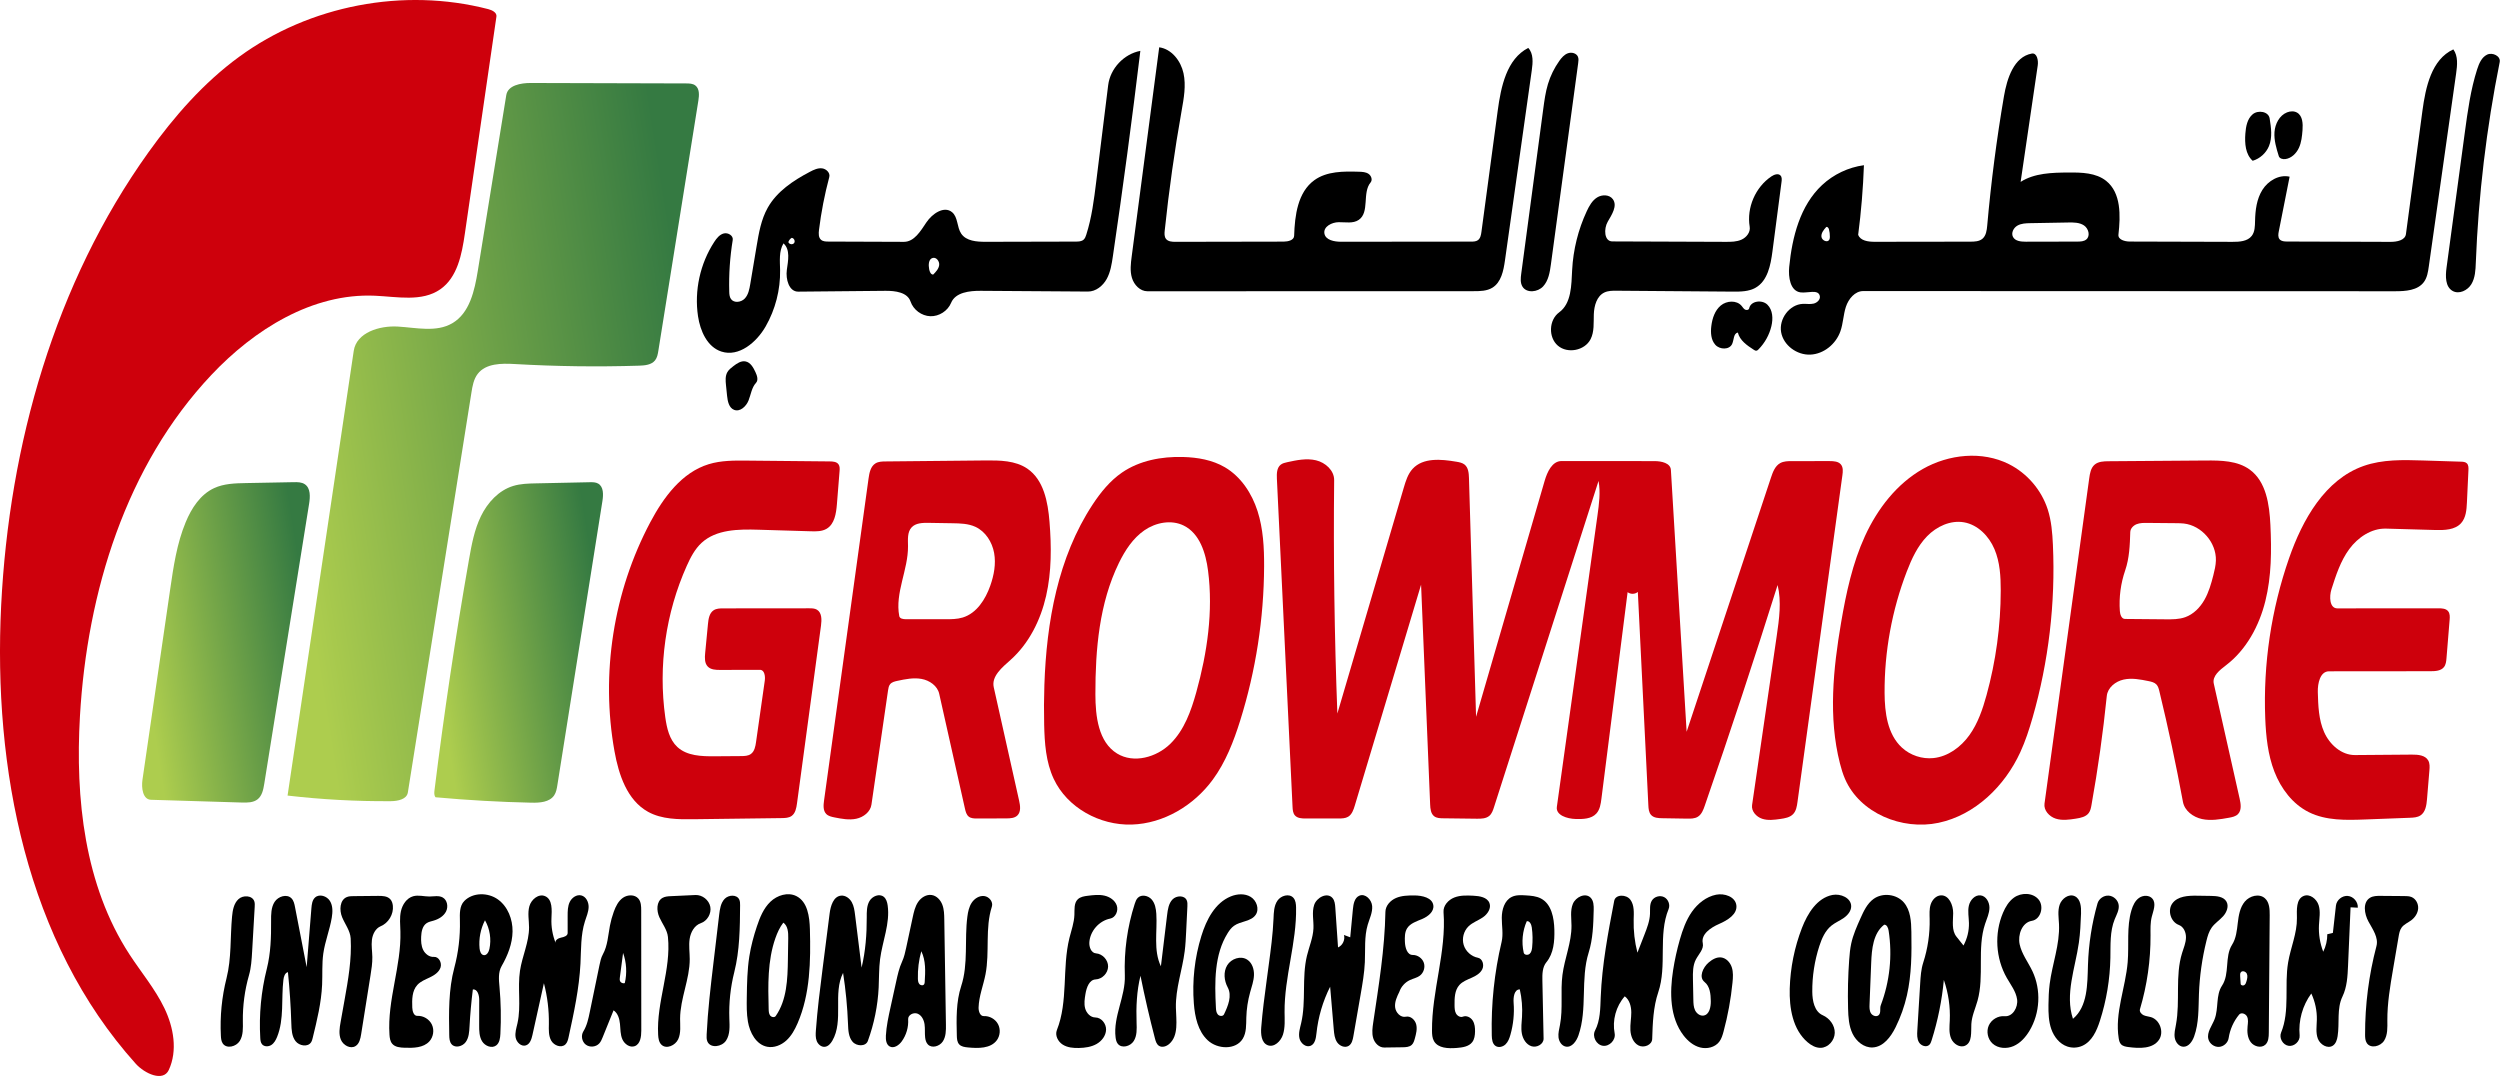
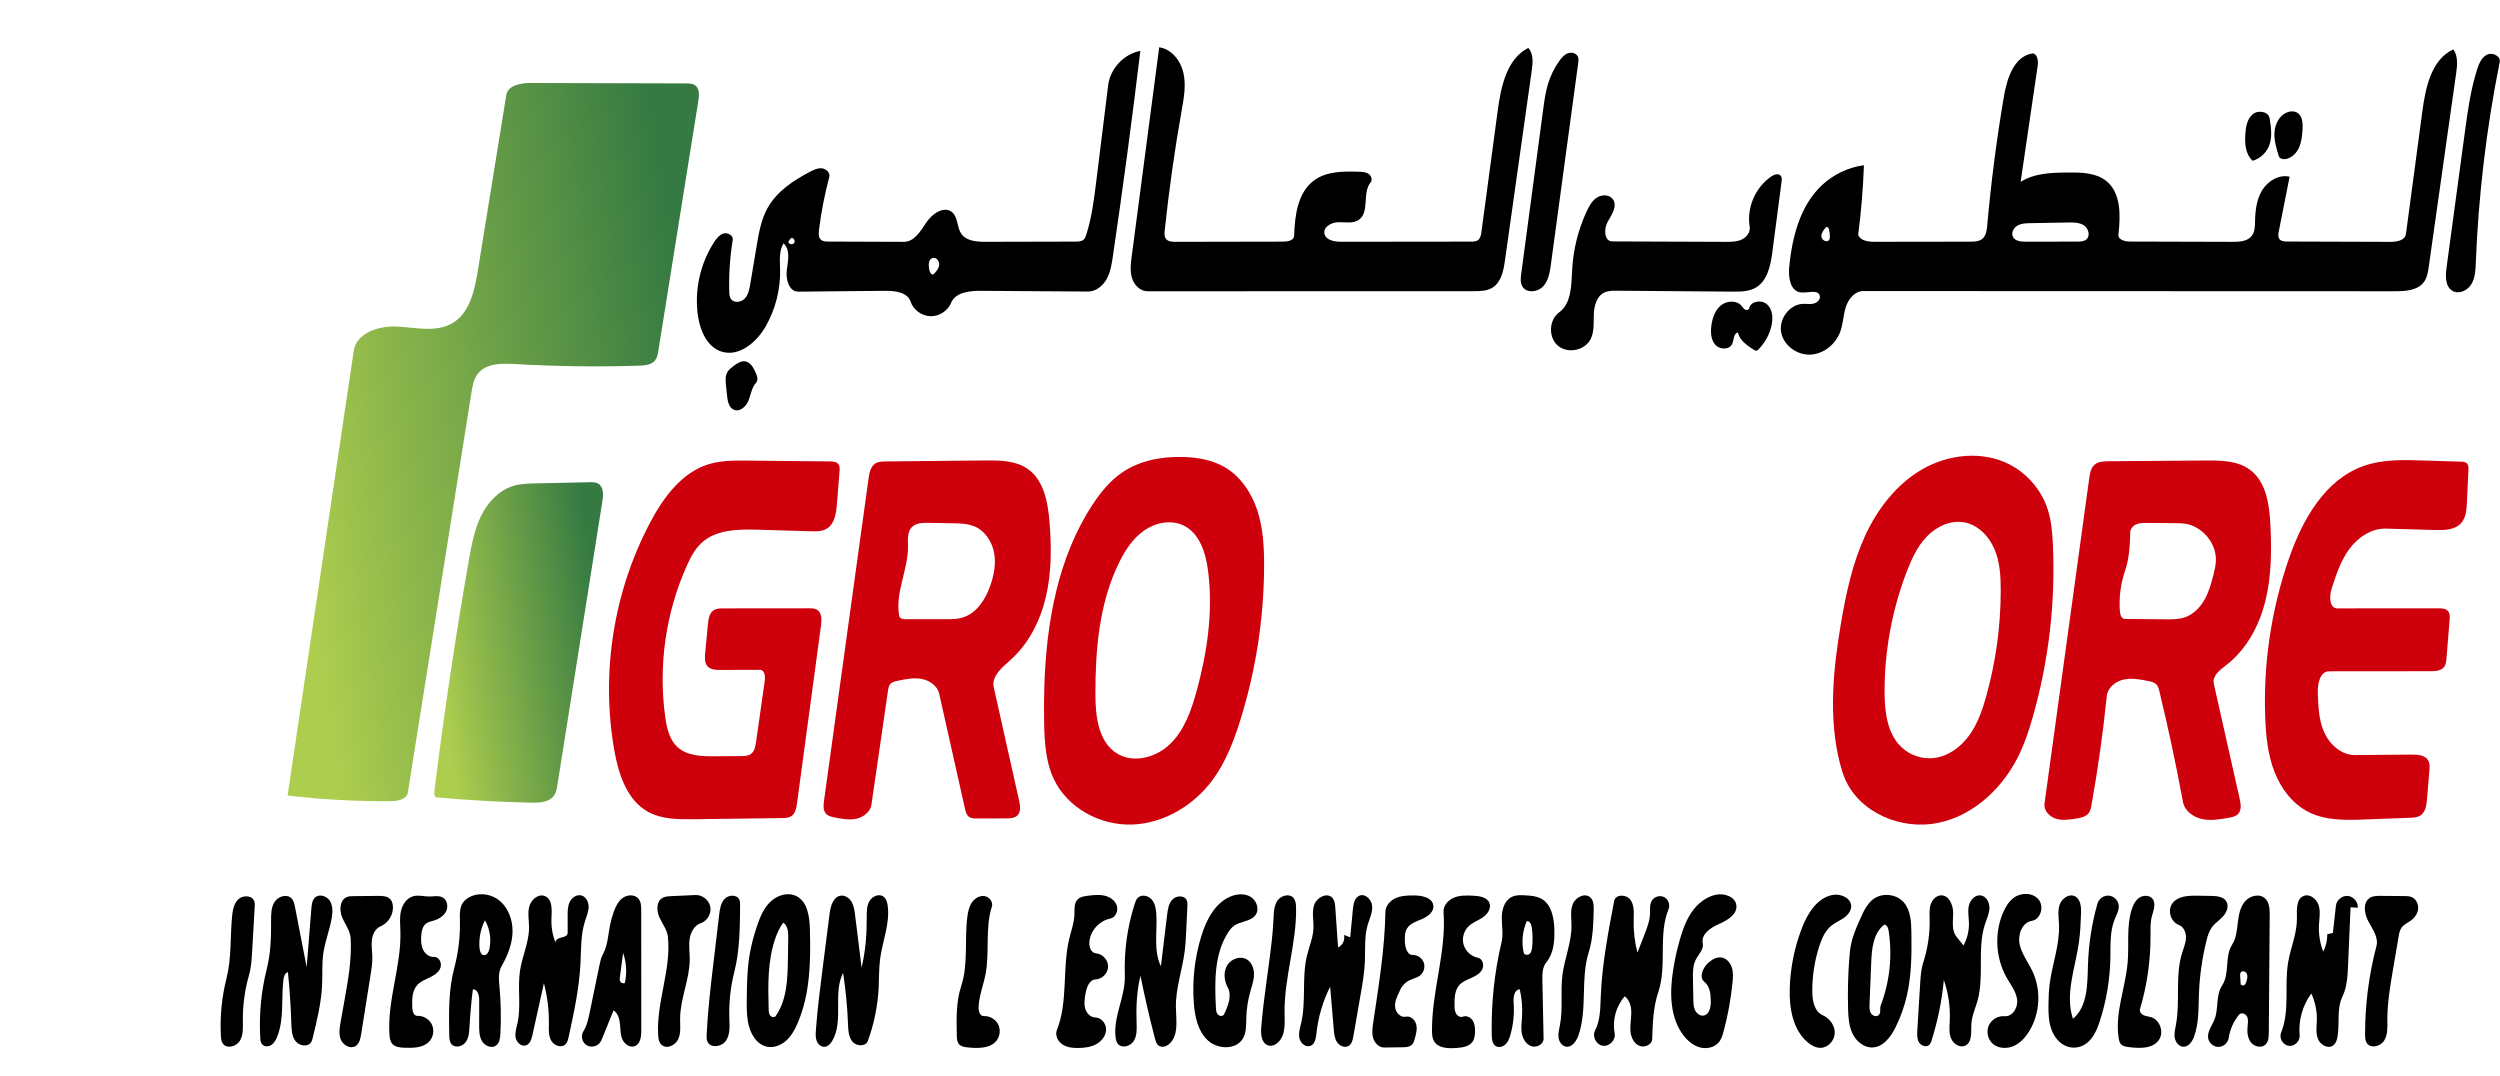
<svg xmlns="http://www.w3.org/2000/svg" version="1.2" baseProfile="tiny-ps" viewBox="0 0 1868 804" width="1868" height="804">
  <title>Grow more-svg</title>
  <defs>
    <linearGradient id="grd1" gradientUnits="userSpaceOnUse" x1="450.556" y1="470.062" x2="324.498" y2="490.028">
      <stop offset="0" stop-color="#357a42" />
      <stop offset="1" stop-color="#adcd4e" />
    </linearGradient>
    <linearGradient id="grd2" gradientUnits="userSpaceOnUse" x1="231.479" y1="470.053" x2="106.178" y2="489.899">
      <stop offset="0" stop-color="#357a42" />
      <stop offset="1" stop-color="#adcd4e" />
    </linearGradient>
    <linearGradient id="grd3" gradientUnits="userSpaceOnUse" x1="522.236" y1="305.994" x2="214.874" y2="354.675">
      <stop offset="0" stop-color="#357a42" />
      <stop offset="1" stop-color="#adcd4e" />
    </linearGradient>
  </defs>
  <style>tspan { white-space:pre }.shp0 { fill: #ce000c } .shp1 { fill: url(#grd1) } .shp2 { fill: url(#grd2) } .shp3 { fill: url(#grd3) } .shp4 { fill: #000000 } </style>
  <g>
-     <path class="shp0" d="M96.75 713.14C105.47 726.53 115.89 738.89 122.82 753.28C129.75 767.66 132.83 785.02 126.11 799.51C121.91 808.57 108.12 802.25 101.43 794.82C19.78 704.03 -5.22 574.29 0.87 452.33C6.87 332.19 40.92 211.62 110.93 113.81C130.12 87.01 152.1 61.85 178.72 42.41C231.42 3.92 301.63 -9.51 364.82 6.82C367.75 7.58 371.36 9.38 370.93 12.38C363.07 66.43 355.21 120.49 347.35 174.54C345.1 190 341.81 207.23 328.99 216.16C315.26 225.73 296.79 221.69 280.07 220.96C233.43 218.91 189.96 246.19 157.93 280.15C94.15 347.78 65.1 442.29 59.74 535.09C56.18 596.65 63.1 661.47 96.75 713.14L96.75 713.14Z" />
    <path class="shp1" d="M414.11 594.23C410.64 599.44 403.29 599.9 397.03 599.77C373.13 599.25 349.25 597.9 325.44 595.72C324.27 594.3 324.43 592.24 324.66 590.41C331.79 532.81 340.38 475.38 350.41 418.21C352.37 407.08 354.43 395.8 359.38 385.64C364.33 375.48 372.63 366.42 383.43 363.11C388.91 361.43 394.72 361.29 400.45 361.17C413.85 360.89 427.26 360.6 440.66 360.32C442.81 360.28 445.08 360.26 446.94 361.33C451.08 363.71 450.88 369.65 450.13 374.37C438.91 445.1 427.7 515.82 416.48 586.55C416.06 589.22 415.6 591.98 414.11 594.23Z" />
-     <path class="shp2" d="M192.55 597.18C189.34 599.77 184.81 599.77 180.68 599.65C158.06 598.96 135.44 598.28 112.82 597.6C106.66 597.41 105.56 588.74 106.45 582.64C113.35 535.19 120.25 487.74 127.16 440.29C129.63 423.29 132.15 406.1 138.73 390.23C143.05 379.79 149.65 369.55 159.89 364.77C167.29 361.31 175.74 361.1 183.91 360.95C195.78 360.72 207.66 360.5 219.53 360.28C222.36 360.23 225.39 360.23 227.75 361.81C232.14 364.75 231.8 371.21 230.96 376.44C219.79 446.18 208.62 515.92 197.45 585.66C196.77 589.88 195.88 594.49 192.55 597.18L192.55 597.18Z" />
    <path class="shp3" d="M521.82 75.19C511.86 137.47 501.89 199.76 491.93 262.04C491.52 264.57 491.07 267.22 489.48 269.23C486.79 272.65 481.85 273.1 477.49 273.23C446.54 274.2 415.56 273.79 384.65 272.01C374.68 271.43 362.96 271.46 356.91 279.41C353.89 283.36 353.02 288.5 352.24 293.41C336.41 392.99 320.58 492.56 304.75 592.13C303.93 597.29 297.21 598.6 291.99 598.64C266.23 598.82 240.46 597.41 214.87 594.45C231.36 483.68 247.84 372.9 264.32 262.13C266.35 248.49 283.49 243.19 297.26 244.01C311.03 244.82 325.94 248.49 337.87 241.57C350.93 234 354.61 217.17 357.03 202.27C364.11 158.54 371.2 114.8 378.29 71.06C379.48 63.72 389.12 61.99 396.56 62.01C435.27 62.12 473.98 62.23 512.69 62.34C515.05 62.34 517.59 62.41 519.49 63.81C522.78 66.23 522.47 71.15 521.82 75.19Z" />
  </g>
  <g>
    <path fill-rule="evenodd" class="shp4" d="M1509.81 135.91C1520.24 129.26 1533.35 128.98 1545.71 128.9C1555.47 128.84 1566.08 129.06 1573.71 135.15C1584.95 144.11 1584.5 161.03 1582.9 175.31C1582.48 179.05 1587.61 180.48 1591.37 180.49C1616.95 180.56 1642.54 180.63 1668.13 180.71C1673.33 180.72 1679.3 180.38 1682.49 176.27C1684.88 173.2 1684.89 168.98 1684.98 165.1C1685.15 157.05 1686.18 148.71 1690.45 141.89C1694.72 135.07 1702.97 130.2 1710.8 132.02C1708.11 145.63 1705.41 159.24 1702.71 172.85C1702.31 174.86 1701.99 177.19 1703.3 178.77C1704.59 180.33 1706.89 180.46 1708.92 180.47C1734.69 180.55 1760.46 180.64 1786.22 180.72C1790.94 180.74 1797.09 179.58 1797.72 174.91C1801.82 144.25 1805.92 113.59 1810.02 82.93C1812.4 65.13 1816.81 44.43 1833.12 36.9C1836.79 41.89 1836.09 48.74 1835.22 54.88C1828.41 102.95 1821.61 151.02 1814.8 199.09C1814.23 203.14 1813.59 207.36 1811.19 210.66C1806.55 217.04 1797.43 217.63 1789.55 217.62C1657.11 217.58 1524.68 217.53 1392.24 217.48C1385.99 217.48 1381.2 223.31 1379.25 229.26C1377.31 235.2 1377.23 241.64 1375.15 247.54C1371.83 257.02 1362.77 264.52 1352.74 264.97C1342.7 265.43 1332.58 258.07 1330.85 248.18C1329.13 238.28 1337.04 227.49 1347.08 227.05C1349.8 226.93 1352.57 227.48 1355.21 226.83C1357.85 226.19 1360.39 223.71 1359.75 221.07C1358.48 215.87 1350.58 219.21 1345.28 218.46C1337.67 217.39 1336.13 207.12 1336.89 199.47C1339.09 177.11 1345.02 153.62 1361.45 138.28C1370.02 130.28 1381.11 125.02 1392.73 123.44C1392.1 140.82 1390.67 158.17 1388.43 175.42C1390.01 179.91 1395.93 180.67 1400.69 180.67C1424.52 180.63 1448.35 180.6 1472.19 180.57C1475.34 180.56 1478.77 180.46 1481.2 178.46C1484.03 176.13 1484.54 172.08 1484.86 168.43C1487.72 136.13 1491.89 103.93 1497.35 71.96C1499.64 58.57 1504.8 42.42 1518.17 40.02C1521.99 39.34 1523.17 45.03 1522.6 48.87C1518.34 77.88 1514.07 106.89 1509.81 135.91ZM1504.1 177.01C1505.75 180.2 1510.06 180.6 1513.65 180.6C1526.49 180.57 1539.34 180.54 1552.18 180.52C1554.56 180.51 1557.16 180.43 1558.96 178.87C1562.03 176.19 1560.55 170.73 1557.18 168.46C1553.8 166.18 1549.44 166.17 1545.37 166.25C1535.94 166.42 1526.51 166.58 1517.08 166.75C1513.75 166.81 1510.26 166.92 1507.38 168.59C1504.5 170.25 1502.57 174.05 1504.1 177.01ZM1367.28 176.98C1367.31 175.07 1367.07 173.15 1366.59 171.31C1366.32 170.3 1365.33 169.07 1364.49 169.7C1362.65 171.76 1360.68 174.17 1360.98 176.92C1361.27 179.67 1365.44 181.56 1366.82 179.17C1367.2 178.52 1367.27 177.73 1367.28 176.98Z" />
    <g>
      <path fill-rule="evenodd" class="shp0" d="M1673.47 596.81C1674.36 600.75 1675.04 605.45 1672.2 608.32C1670.46 610.06 1667.88 610.58 1665.47 611.02C1658.81 612.22 1651.94 613.42 1645.32 611.99C1638.71 610.56 1632.33 605.82 1631.1 599.16C1625.99 571.45 1620.12 543.88 1613.48 516.49C1613.04 514.67 1612.55 512.77 1611.26 511.42C1609.76 509.86 1607.51 509.35 1605.39 508.92C1599.26 507.67 1592.91 506.42 1586.79 507.77C1580.68 509.11 1574.83 513.79 1574.2 520.02C1571.41 547.32 1567.6 574.52 1562.75 601.54C1562.38 603.62 1561.97 605.78 1560.71 607.48C1558.57 610.36 1554.66 611.13 1551.11 611.69C1546.1 612.47 1540.87 613.24 1536.04 611.69C1531.21 610.14 1526.96 605.51 1527.65 600.48C1538.79 519.45 1549.93 438.41 1561.07 357.37C1561.58 353.68 1562.26 349.65 1565.08 347.21C1567.84 344.82 1571.84 344.67 1575.49 344.64C1599.73 344.46 1623.96 344.28 1648.2 344.09C1659.57 344.01 1671.82 344.19 1681.01 350.89C1693.3 359.84 1695.7 376.95 1696.44 392.14C1697.36 411.22 1697.29 430.58 1692.67 449.11C1688.06 467.65 1678.5 485.46 1663.31 497.05C1658.66 500.6 1652.85 505.09 1654.14 510.8C1660.58 539.47 1667.03 568.14 1673.47 596.81ZM1583.95 456.57C1584.13 459.16 1585.18 462.45 1587.77 462.48C1597.89 462.57 1608.01 462.66 1618.13 462.75C1623.07 462.79 1628.13 462.82 1632.78 461.17C1638.97 458.97 1643.86 453.96 1647.12 448.26C1650.38 442.56 1652.2 436.16 1653.82 429.79C1654.74 426.17 1655.61 422.51 1655.72 418.78C1656.09 405.41 1645.06 392.69 1631.77 391.17C1629.9 390.96 1628 390.94 1626.11 390.92C1618.87 390.86 1611.63 390.79 1604.39 390.72C1601.72 390.7 1598.97 390.69 1596.49 391.67C1594.01 392.66 1591.83 394.89 1591.74 397.56C1591.43 407.22 1591.09 417.05 1587.94 426.19C1584.6 435.91 1583.23 446.31 1583.95 456.57Z" />
      <path fill-rule="evenodd" class="shp0" d="M761.48 598.23C762.33 602.04 762.98 606.6 760.18 609.32C758.08 611.36 754.83 611.5 751.89 611.51C744.63 611.53 737.37 611.56 730.1 611.58C727.96 611.59 725.64 611.54 723.93 610.24C722.12 608.85 721.51 606.44 721.01 604.21C714.6 575.6 708.19 546.99 701.77 518.37C700.44 512.43 694.56 508.38 688.57 507.29C682.58 506.2 676.44 507.47 670.48 508.74C668.52 509.16 666.41 509.66 665.13 511.2C664.07 512.47 663.79 514.2 663.55 515.84C659.41 544.31 655.27 572.78 651.14 601.25C650.35 606.67 645.19 610.61 639.83 611.76C634.47 612.9 628.91 611.83 623.54 610.77C621.34 610.33 619.01 609.83 617.42 608.25C614.93 605.76 615.23 601.71 615.72 598.22C626.8 518 637.89 437.77 648.98 357.54C649.57 353.27 650.52 348.42 654.22 346.2C656.42 344.87 659.13 344.81 661.7 344.79C686.53 344.54 711.37 344.3 736.21 344.05C747.05 343.95 758.65 344.06 767.61 350.16C779.88 358.53 783 375.06 784.19 389.86C785.68 408.34 785.78 427.13 781.67 445.21C777.55 463.29 768.93 480.73 755.09 493.08C748.81 498.69 740.69 505.28 742.53 513.51C748.85 541.75 755.16 569.99 761.48 598.23ZM678.47 408.16C678.61 425.81 668.62 443.02 671.93 460.35C672.29 462.24 674.76 462.66 676.68 462.67C686.57 462.67 696.46 462.68 706.35 462.69C710.73 462.69 715.18 462.68 719.37 461.4C729.74 458.22 736.29 447.93 739.91 437.7C742.69 429.85 744.29 421.36 742.81 413.16C741.32 404.96 736.36 397.11 728.79 393.63C723.49 391.2 717.46 391.06 711.63 390.97C705.67 390.87 699.71 390.78 693.75 390.68C689.28 390.61 684.22 390.77 681.17 394.04C677.81 397.65 678.43 403.24 678.47 408.16Z" />
-       <path class="shp0" d="M1248.49 351.1C1252.41 416.33 1256.33 481.55 1260.25 546.78C1281.26 483.48 1302.27 420.17 1323.27 356.87C1324.65 352.72 1326.32 348.2 1330.13 346.06C1332.77 344.58 1335.94 344.54 1338.97 344.54C1348.36 344.54 1357.75 344.54 1367.14 344.53C1370.18 344.53 1373.66 344.73 1375.57 347.1C1377.31 349.26 1377.02 352.36 1376.64 355.11C1365.46 436.47 1354.28 517.83 1343.09 599.18C1342.65 602.44 1342.09 605.93 1339.82 608.3C1337.41 610.81 1333.69 611.44 1330.24 611.93C1325.71 612.58 1320.97 613.22 1316.63 611.76C1312.28 610.31 1308.49 606.08 1309.15 601.55C1315.29 559.44 1321.42 517.33 1327.56 475.22C1329.4 462.57 1331.23 449.55 1328.23 437.13C1310.88 492.34 1292.74 547.31 1273.81 601.99C1272.72 605.15 1271.43 608.56 1268.58 610.3C1266.24 611.73 1263.33 611.73 1260.59 611.68C1254.4 611.58 1248.2 611.48 1242.01 611.38C1239.05 611.34 1235.75 611.14 1233.74 608.98C1231.99 607.1 1231.77 604.31 1231.65 601.74C1229.03 548.59 1226.41 495.44 1223.79 442.29C1221.7 444.09 1218.32 444.17 1216.15 442.46C1209.63 493.91 1203.11 545.36 1196.58 596.81C1196.08 600.76 1195.46 604.97 1192.77 607.9C1189.05 611.95 1182.81 612.1 1177.3 611.95C1170.98 611.78 1162.41 609.16 1163.28 602.9C1173.39 530.36 1183.5 457.81 1193.61 385.27C1194.81 376.67 1196 367.89 1194.43 359.35C1168.39 440.6 1142.36 521.85 1116.32 603.1C1115.57 605.46 1114.73 607.95 1112.85 609.57C1110.37 611.71 1106.78 611.78 1103.51 611.74C1095.1 611.64 1086.68 611.54 1078.27 611.43C1075.97 611.41 1073.51 611.32 1071.68 609.95C1069.09 608.02 1068.73 604.34 1068.6 601.11C1066.34 546.37 1064.09 491.62 1061.83 436.87C1045.32 491.88 1028.82 546.88 1012.32 601.88C1011.35 605.08 1010.17 608.58 1007.3 610.29C1005.22 611.52 1002.68 611.56 1000.26 611.56C992.02 611.57 983.79 611.57 975.55 611.58C972.68 611.58 969.42 611.42 967.54 609.24C966.08 607.55 965.9 605.14 965.79 602.91C961.89 521.15 957.99 439.38 954.09 357.62C953.92 353.88 954 349.53 956.95 347.22C958.34 346.13 960.13 345.72 961.85 345.34C968.92 343.8 976.29 342.26 983.33 343.94C990.37 345.61 996.96 351.53 996.88 358.77C996.28 416.91 997.08 475.06 999.28 533.15C1012.62 487.8 1025.95 442.45 1039.29 397.1C1042.48 386.25 1045.67 375.39 1048.86 364.54C1050.35 359.47 1051.94 354.22 1055.51 350.32C1063.32 341.8 1076.84 343.06 1088.23 345C1090.41 345.37 1092.69 345.78 1094.39 347.18C1097.17 349.48 1097.5 353.55 1097.61 357.16C1099.38 416.64 1101.15 476.11 1102.92 535.58C1119.99 476.83 1137.06 418.09 1154.14 359.34C1156.09 352.61 1159.79 344.48 1166.8 344.49C1189.97 344.5 1213.13 344.52 1236.3 344.54C1241.41 344.54 1248.18 345.99 1248.49 351.1Z" />
      <path class="shp0" d="M605.8 396.97C592.79 396.58 579.77 396.19 566.75 395.81C551.81 395.36 535.21 395.5 524.22 405.62C519.18 410.27 515.95 416.54 513.15 422.8C497.37 458.03 491.74 497.74 497.1 535.96C498.24 544.04 500.15 552.62 506.13 558.16C513.36 564.86 524.25 565.17 534.1 565.09C540.66 565.04 547.22 565 553.78 564.95C556.28 564.93 558.94 564.86 560.99 563.42C563.75 561.49 564.45 557.76 564.92 554.42C567.1 539.16 569.27 523.89 571.44 508.63C571.92 505.28 571.24 500.5 567.86 500.5C557.95 500.53 548.04 500.55 538.13 500.57C534.83 500.58 531.14 500.43 528.85 498.06C526.39 495.51 526.56 491.49 526.9 487.97C527.6 480.73 528.29 473.49 528.99 466.25C529.35 462.44 530.02 458.1 533.22 456C535.3 454.63 537.94 454.58 540.43 454.58C561.82 454.56 583.21 454.54 604.6 454.52C606.6 454.51 608.71 454.54 610.43 455.57C614.15 457.79 614.04 463.12 613.46 467.41C607.47 511.72 601.49 556.03 595.51 600.34C595.04 603.81 594.33 607.69 591.47 609.7C589.38 611.16 586.67 611.24 584.13 611.28C562.32 611.56 540.51 611.84 518.7 612.12C506.91 612.28 494.51 612.28 484.19 606.57C468.58 597.91 462.29 578.86 459.14 561.29C448.74 503.4 458.34 442.12 485.92 390.18C495.79 371.59 509.42 353.01 529.54 346.85C538.82 344 548.7 344.07 558.4 344.17C578.95 344.37 599.5 344.57 620.05 344.77C622.41 344.79 625.14 345 626.52 346.92C627.56 348.36 627.46 350.29 627.32 352.05C626.66 360.29 626 368.52 625.34 376.75C624.78 383.64 623.6 391.59 617.64 395.1C614.15 397.16 609.85 397.1 605.8 396.97L605.8 396.97Z" />
      <path fill-rule="evenodd" class="shp0" d="M906.16 582.6C892.05 601.84 869.52 615.38 845.67 616.11C821.82 616.84 797.43 603.57 787.33 581.95C781.47 569.41 780.51 555.2 780.2 541.37C779.97 531.54 780.03 521.7 780.36 511.87C781.94 464.78 790.5 416.4 816.39 377.03C822.37 367.94 829.35 359.3 838.31 353.13C851.45 344.08 867.97 341.03 883.92 341.46C894.81 341.75 905.91 343.65 915.29 349.17C927.27 356.22 935.39 368.66 939.64 381.9C943.88 395.14 944.6 409.24 944.54 423.14C944.38 462.14 938.34 501.11 926.69 538.33C921.81 553.93 915.83 569.43 906.16 582.6ZM902.66 426.47C900.96 413.27 896.47 398.67 884.55 392.74C875.25 388.11 863.59 390.36 855.05 396.28C846.51 402.2 840.63 411.25 836.07 420.59C821.35 450.73 818.44 485.22 818.48 518.76C818.5 535.22 820.67 554.42 834.69 563.04C847.09 570.67 864.16 565.91 874.54 555.7C884.92 545.49 890 531.14 893.9 517.11C902.08 487.67 906.56 456.78 902.66 426.47Z" />
      <path fill-rule="evenodd" class="shp0" d="M1530.05 380.6C1532.81 389.16 1533.54 398.23 1533.94 407.22C1535.89 450.65 1530.74 494.4 1518.75 536.19C1516.22 544.99 1513.39 553.73 1509.57 562.05C1497.93 587.4 1475.8 609 1448.51 614.8C1421.23 620.61 1389.63 607.6 1378.58 581.98C1376.95 578.2 1375.77 574.25 1374.76 570.26C1366.07 536.02 1369.74 499.89 1375.69 465.07C1379.46 442.99 1384.19 420.85 1393.53 400.5C1402.87 380.15 1417.23 361.52 1436.69 350.43C1456.15 339.35 1481.08 336.74 1501.09 346.81C1514.69 353.65 1525.37 366.11 1530.05 380.6ZM1408.16 517.78C1408.24 532.47 1410.29 548.6 1421.07 558.58C1427.36 564.39 1436.2 567.33 1444.72 566.43C1455.58 565.28 1465.15 558.2 1471.52 549.33C1477.89 540.46 1481.46 529.91 1484.35 519.38C1491.33 493.99 1494.91 467.66 1494.95 441.32C1494.97 430.78 1494.37 419.98 1490.25 410.28C1486.13 400.58 1477.86 392.08 1467.48 390.27C1457.42 388.52 1447.06 393.35 1439.93 400.67C1432.81 407.98 1428.42 417.5 1424.75 427.03C1413.66 455.9 1408 486.85 1408.16 517.78Z" />
      <path class="shp0" d="M1692.59 536.71C1691 496.21 1697.07 455.42 1710.38 417.14C1720.43 388.24 1737.22 358.34 1766.07 348.17C1780.21 343.18 1795.6 343.6 1810.58 344.07C1820.01 344.37 1829.43 344.66 1838.86 344.96C1840.4 345.01 1842.09 345.12 1843.2 346.18C1844.5 347.42 1844.51 349.46 1844.42 351.26C1844.04 359.33 1843.66 367.4 1843.28 375.47C1843.03 380.9 1842.59 386.8 1838.97 390.86C1834.35 396.02 1826.47 396.21 1819.55 396.02C1807.31 395.67 1795.07 395.33 1782.83 394.98C1771.9 394.68 1761.77 401.55 1755.31 410.37C1748.85 419.2 1745.42 429.81 1742.09 440.23C1740.3 445.82 1740.61 454.59 1746.48 454.58C1771.67 454.56 1796.85 454.54 1822.03 454.53C1824.63 454.52 1827.59 454.68 1829.23 456.69C1830.66 458.44 1830.55 460.93 1830.36 463.17C1829.58 472.71 1828.8 482.24 1828.02 491.77C1827.83 494.12 1827.58 496.61 1826.12 498.45C1823.89 501.28 1819.76 501.53 1816.15 501.53C1790.84 501.55 1765.54 501.58 1740.23 501.6C1733.62 501.61 1731.69 510.55 1731.87 517.15C1732.15 527.3 1732.49 537.73 1736.59 547.02C1740.68 556.3 1749.49 564.26 1759.63 564.18C1773.81 564.07 1787.98 563.95 1802.16 563.84C1806.7 563.81 1812.1 564.24 1814.35 568.18C1815.64 570.42 1815.46 573.18 1815.24 575.75C1814.65 582.88 1814.06 590.02 1813.46 597.15C1813.09 601.64 1812.36 606.77 1808.6 609.26C1806.32 610.78 1803.41 610.94 1800.67 611.04C1789.56 611.46 1778.46 611.88 1767.36 612.3C1753.03 612.85 1738.01 613.25 1725.17 606.86C1713.04 600.82 1704.33 589.23 1699.44 576.59C1694.55 563.95 1693.13 550.25 1692.59 536.71Z" />
    </g>
    <path class="shp4" d="M959.11 180.54C962.44 180.53 966.87 179.53 966.98 176.2C967.46 160.91 969.68 143.58 982.09 134.63C991.43 127.89 1003.88 127.97 1015.39 128.32C1017.87 128.39 1020.49 128.51 1022.55 129.89C1024.61 131.27 1025.71 134.38 1024.13 136.29C1017.67 144.05 1023.59 158.6 1015.25 164.3C1011.02 167.2 1005.37 165.95 1000.24 166.02C995.11 166.08 988.82 169.3 989.58 174.37C990.35 179.42 996.98 180.64 1002.09 180.64C1034.46 180.6 1066.83 180.57 1099.2 180.53C1100.95 180.53 1102.82 180.49 1104.25 179.48C1106.16 178.13 1106.62 175.55 1106.93 173.24C1110.99 143.06 1115.04 112.88 1119.09 82.71C1121.51 64.74 1125.77 44.04 1141.91 35.81C1145.92 40.09 1145.36 46.77 1144.54 52.57C1137.86 99.91 1131.18 147.25 1124.51 194.58C1123.42 202.29 1121.69 211 1115.03 215.02C1110.96 217.48 1105.93 217.56 1101.18 217.56C1019.9 217.58 938.63 217.6 857.35 217.63C851.9 217.63 847.38 212.89 845.8 207.68C844.22 202.47 844.91 196.88 845.62 191.48C852.47 139.43 859.32 87.39 866.16 35.34C875.49 36.64 882.3 45.5 884.31 54.7C886.31 63.9 884.56 73.46 882.91 82.73C877.64 112.4 873.42 142.26 870.28 172.24C870.05 174.41 869.9 176.84 871.27 178.55C872.85 180.53 875.75 180.69 878.28 180.69C905.22 180.64 932.17 180.59 959.11 180.54Z" />
    <path fill-rule="evenodd" class="shp4" d="M582.89 201.86C583.14 216.5 579.37 231.19 572.1 243.9C565.27 255.83 552.1 266.94 539.03 262.69C528.45 259.26 523.21 247.31 521.56 236.31C518.7 217.16 523.1 197.01 533.68 180.78C535.46 178.04 537.67 175.24 540.83 174.43C544 173.62 548.03 176.08 547.5 179.3C545.42 192.03 544.54 204.95 544.89 217.84C544.94 219.8 545.07 221.88 546.21 223.46C548.51 226.64 553.82 225.91 556.5 223.05C559.19 220.19 559.95 216.07 560.6 212.2C562.18 202.8 563.75 193.39 565.33 183.98C566.98 174.11 568.72 164.01 573.61 155.28C580.47 143.05 592.75 134.88 605.17 128.37C608 126.88 611.07 125.42 614.24 125.79C617.41 126.17 620.46 129.19 619.64 132.28C616.17 145.26 613.6 158.48 611.95 171.81C611.63 174.41 611.51 177.48 613.5 179.19C614.95 180.43 617.02 180.49 618.92 180.5C637.74 180.57 656.56 180.64 675.38 180.71C683.15 180.73 687.9 172.57 692.23 166.12C696.56 159.66 705.43 153.58 711.4 158.56C715.92 162.33 714.92 169.71 718.22 174.58C721.99 180.15 729.84 180.7 736.57 180.68C759.01 180.63 781.44 180.57 803.88 180.52C805.93 180.51 808.17 180.43 809.69 179.06C810.74 178.11 811.23 176.72 811.66 175.38C815.77 162.58 817.44 149.14 819.09 135.8C822.07 111.74 825.05 87.68 828.03 63.62C829.57 51.19 839.77 40.33 852.07 38.01C845.9 89.26 839.06 140.43 831.54 191.5C830.68 197.34 829.76 203.32 826.91 208.48C824.05 213.63 818.8 217.89 812.9 217.85C786.24 217.67 759.57 217.48 732.91 217.3C724.39 217.24 713.92 218.41 710.67 226.27C708.17 232.32 701.7 236.49 695.16 236.28C688.62 236.06 682.45 231.48 680.35 225.28C678.01 218.38 668.89 217.23 661.61 217.3C639.89 217.51 618.18 217.72 596.46 217.92C589.49 217.99 586.97 208.59 587.92 201.68C588.88 194.77 590.64 186.47 585.41 181.85C581.92 187.71 582.77 195.04 582.89 201.86ZM696.92 192.73C693.75 193.56 693.66 197.98 694.27 201.19C694.61 202.98 695.47 205.22 697.29 205.16C699.29 203.14 701.39 200.91 701.75 198.09C702.11 195.27 699.66 192.01 696.92 192.73ZM589.12 181.01C589.74 182.65 592.34 183 593.37 181.59C594.4 180.19 593.28 177.81 591.53 177.72C590.31 178.46 589.38 179.68 589 181.06L589.12 181.01Z" />
    <path class="shp4" d="M1188.47 253.47C1184.11 261.96 1171.29 264.48 1164.04 258.28C1156.79 252.07 1157.3 239.02 1165 233.4C1174.26 226.64 1174.11 213.16 1174.71 201.71C1175.5 186.56 1179.22 171.57 1185.62 157.82C1187.46 153.87 1189.67 149.85 1193.36 147.54C1197.04 145.22 1202.58 145.32 1205.13 148.85C1208.73 153.81 1204.35 160.37 1201.29 165.67C1198.23 170.98 1198.6 180.37 1204.73 180.39C1232.96 180.5 1261.2 180.6 1289.43 180.71C1293.48 180.72 1297.68 180.71 1301.35 179.02C1305.03 177.33 1308.03 173.46 1307.37 169.47C1305 155.21 1311.62 139.86 1323.6 131.8C1325.68 130.4 1328.76 129.32 1330.43 131.18C1331.52 132.39 1331.38 134.23 1331.17 135.84C1328.9 153.21 1326.63 170.57 1324.36 187.94C1323.02 198.17 1320.76 209.84 1311.81 214.97C1306.68 217.91 1300.43 217.95 1294.51 217.9C1265.67 217.68 1236.83 217.45 1207.98 217.23C1204.85 217.2 1201.59 217.21 1198.77 218.56C1193.06 221.31 1191.14 228.48 1190.9 234.81C1190.66 241.14 1191.37 247.84 1188.47 253.47Z" />
    <path class="shp4" d="M628.4 669.22C631.7 668.88 634.81 671.19 636.44 674.09C638.06 676.98 638.5 680.36 638.91 683.65C640.54 696.76 642.16 709.88 643.79 722.99C646.72 710.74 647.68 698.09 647.63 685.5C647.62 681.31 647.55 676.88 649.66 673.26C651.77 669.64 656.97 667.47 660.28 670.04C662.22 671.54 662.93 674.13 663.27 676.56C665.15 690.03 659.33 703.26 657.59 716.74C656.69 723.74 656.89 730.83 656.54 737.88C655.87 751.49 653.13 765 648.46 777.8C646.88 782.14 640.01 781.88 637.02 778.37C634.03 774.85 633.81 769.84 633.64 765.23C633.16 752.41 631.92 739.62 629.95 726.94C622.14 742.41 630.62 762.72 621.88 777.68C620.62 779.84 618.75 781.97 616.26 782.18C613.61 782.42 611.21 780.29 610.25 777.81C609.29 775.33 609.44 772.58 609.63 769.93C610.73 754.59 612.67 739.32 614.61 724.07C615.18 719.65 615.74 715.24 616.3 710.82C617.5 701.42 618.69 692.02 619.89 682.61C620.61 676.92 622.7 669.81 628.4 669.22L628.4 669.22Z" />
    <path class="shp4" d="M847.87 675.34C848.4 673.7 849 672 850.23 670.8C852.99 668.11 857.93 669.15 860.48 672.03C863.04 674.91 863.75 678.96 864 682.8C864.85 696.01 861.68 710.09 867.43 722.01C868.98 709.22 870.52 696.42 872.07 683.63C872.57 679.51 873.21 675.07 876.09 672.07C878.96 669.08 884.89 668.81 886.67 672.56C887.35 673.99 887.29 675.65 887.22 677.24C886.91 683.59 886.6 689.95 886.29 696.31C886.05 701.12 885.82 705.94 885.21 710.73C883.41 724.87 878.33 738.66 878.63 752.91C878.84 762.45 880.82 773.74 873.65 780.03C871.56 781.87 868.34 782.95 866 781.44C864.2 780.29 863.52 778.03 862.98 775.96C858.93 760.44 855.33 744.82 852.17 729.1C849.34 740.5 848.85 752.37 849.25 764.11C849.42 768.83 849.64 773.9 847.11 777.89C844.59 781.89 838.09 783.62 835.19 779.89C834.15 778.56 833.78 776.84 833.57 775.17C831.63 759.58 841.06 744.52 840.48 728.82C839.81 710.75 842.33 692.56 847.87 675.34Z" />
    <path class="shp4" d="M434.31 669.05C437.91 669.92 439.89 674.03 439.82 677.74C439.74 681.45 438.17 684.93 437.05 688.47C433.85 698.57 434.26 709.39 433.73 719.98C432.78 738.51 428.82 756.74 424.87 774.88C424.44 776.88 423.93 779 422.45 780.41C419.39 783.3 413.95 781.24 411.88 777.58C409.81 773.92 410.05 769.46 410.12 765.26C410.28 754.95 409.03 744.62 406.41 734.65C403.55 747.54 400.7 760.43 397.85 773.31C397.15 776.46 396.01 780.13 392.93 781.12C389.48 782.22 385.95 778.84 385.29 775.27C384.63 771.7 385.87 768.1 386.66 764.55C389.52 751.73 386.57 738.25 388.55 725.26C390.21 714.36 395.31 704 395.31 692.98C395.3 687.69 394.12 682.27 395.54 677.17C396.95 672.07 402.47 667.49 407.32 669.62C412.95 672.09 412.33 680.05 412.05 686.2C411.76 692.46 412.85 698.79 415.2 704.61C414.46 702.56 417.12 700.99 419.26 700.58C421.39 700.17 424.15 699.32 424.15 697.14C424.15 692.9 424.15 688.65 424.14 684.41C424.14 680.85 424.17 677.14 425.72 673.94C427.28 670.73 430.85 668.21 434.31 669.05Z" />
    <path class="shp4" d="M232.48 778.74C230.03 782.6 223.59 781.54 220.81 777.91C218.02 774.28 217.82 769.36 217.68 764.78C217.29 751.95 216.44 739.14 215.14 726.37C212.84 726.96 212.05 729.77 211.76 732.13C210.06 746.38 212.43 761.41 207.07 774.73C206.12 777.08 204.85 779.45 202.71 780.83C200.57 782.2 197.38 782.2 195.77 780.24C194.73 778.95 194.56 777.18 194.47 775.53C193.47 758.19 195.12 740.69 199.37 723.84C202.28 712.26 202.65 700.2 202.56 688.26C202.53 683.31 202.51 678.04 205.19 673.88C207.87 669.73 214.38 667.7 217.82 671.26C219.46 672.96 219.98 675.42 220.43 677.74C223.33 692.71 226.24 707.69 229.14 722.67C230.32 707.99 231.5 693.31 232.68 678.63C232.92 675.72 233.3 672.5 235.48 670.56C238.7 667.7 244.25 669.53 246.52 673.19C248.79 676.85 248.6 681.5 247.89 685.75C246.38 694.77 242.87 703.37 241.58 712.41C240.49 720.1 241.03 727.91 240.69 735.67C240.1 749.16 236.88 762.37 233.66 775.49C233.39 776.61 233.1 777.76 232.48 778.74Z" />
    <path class="shp4" d="M1441.83 686.62C1441.76 682.98 1441.49 679.25 1442.61 675.79C1443.73 672.33 1446.65 669.14 1450.28 669.01C1456.31 668.78 1459.45 676.29 1459.41 682.32C1459.36 688.36 1458.1 695.12 1461.85 699.85C1463.6 702.06 1465.35 704.28 1467.11 706.49C1469.9 701.38 1471.33 695.52 1471.2 689.7C1471.11 685.39 1470.19 681.02 1471.11 676.8C1472.03 672.59 1475.67 668.48 1479.95 669.03C1484.07 669.56 1486.57 674.18 1486.51 678.33C1486.45 682.49 1484.59 686.37 1483.27 690.31C1477.16 708.64 1482.8 729.16 1477.6 747.77C1475.98 753.57 1473.31 759.18 1472.99 765.19C1472.68 771.11 1473.78 778.8 1468.42 781.31C1464.38 783.2 1459.49 779.95 1457.81 775.82C1456.13 771.68 1456.67 767.04 1456.87 762.59C1457.34 752.3 1455.82 741.92 1452.44 732.2C1451.02 747.53 1447.94 762.7 1443.29 777.38C1442.9 778.59 1442.47 779.85 1441.55 780.73C1439.33 782.81 1435.4 781.41 1433.85 778.8C1432.3 776.19 1432.44 772.95 1432.62 769.92C1433.33 758.27 1434.04 746.63 1434.75 734.98C1435.07 729.69 1435.4 724.33 1437.03 719.29C1440.44 708.77 1442.07 697.67 1441.83 686.62Z" />
    <path class="shp4" d="M1750.29 744.61C1745.92 753.64 1748.23 764.37 1746.66 774.28C1746.24 776.93 1745.38 779.76 1743.17 781.27C1739.24 783.94 1733.6 780.56 1731.91 776.12C1730.21 771.68 1731.05 766.74 1731.15 761.99C1731.3 755.24 1729.87 748.46 1727.01 742.35C1720.44 751.26 1717.27 762.62 1718.29 773.64C1718.69 777.98 1714.34 782.09 1710.03 781.44C1705.72 780.79 1702.77 775.59 1704.43 771.56C1711.14 755.24 1706.76 736.56 1709.68 719.16C1711.55 708.02 1716.43 697.31 1716.26 686.02C1716.17 679.84 1715.58 671.8 1721.29 669.46C1725.87 667.57 1731.05 671.69 1732.51 676.43C1733.98 681.17 1732.98 686.26 1732.73 691.22C1732.39 697.98 1733.48 704.81 1735.92 711.13C1737.93 707.09 1738.98 702.57 1738.96 698.05C1740.35 697.72 1741.74 697.39 1743.13 697.06C1743.89 690.28 1744.65 683.49 1745.41 676.71C1745.88 672.48 1750.1 669.05 1754.33 669.45C1758.56 669.84 1762.07 674 1761.75 678.23C1759.95 678.14 1758.14 678.04 1756.34 677.95C1755.71 692.48 1755.09 707.01 1754.46 721.54C1754.12 729.41 1753.72 737.53 1750.29 744.61L1750.29 744.61Z" />
    <path class="shp4" d="M1234.26 672.93C1236.08 669.95 1240.32 668.74 1243.44 670.33C1246.56 671.91 1248.1 676.04 1246.77 679.28C1238.79 698.67 1245.77 721.5 1239.06 741.37C1235.28 752.55 1234.89 764.54 1234.52 776.33C1234.39 780.81 1228.33 783.24 1224.34 781.18C1220.36 779.13 1218.51 774.35 1218.24 769.87C1217.97 765.4 1218.92 760.94 1218.9 756.45C1218.87 751.97 1217.61 747.11 1214.02 744.44C1207.45 751.87 1204.58 762.41 1206.47 772.15C1207.41 777.04 1202.57 782.11 1197.64 781.4C1192.71 780.68 1189.52 774.44 1191.82 770.02C1195.75 762.47 1195.72 753.57 1196.06 745.07C1197.01 720.84 1201.58 696.93 1206.13 673.12C1207.1 668.09 1215.19 668.15 1218.22 672.28C1221.25 676.41 1220.81 682.01 1220.68 687.13C1220.46 695.44 1221.41 703.78 1223.49 711.83C1225.25 707.31 1227.01 702.79 1228.76 698.27C1230.71 693.27 1232.67 688.16 1232.88 682.81C1233.01 679.44 1232.5 675.81 1234.26 672.93Z" />
    <path class="shp4" d="M1015.76 669.23C1020.18 667.39 1024.92 672.25 1025.28 677.02C1025.65 681.8 1023.34 686.31 1021.98 690.91C1019.3 699.93 1020.24 709.57 1019.81 718.97C1019.45 727.02 1018.07 734.98 1016.69 742.92C1014.88 753.36 1013.06 763.8 1011.25 774.24C1010.78 776.96 1010.1 780 1007.75 781.46C1004.91 783.22 1000.96 781.56 999.09 778.79C997.22 776.02 996.88 772.53 996.59 769.21C995.69 758.56 994.78 747.92 993.88 737.27C988.4 748.16 984.92 760.04 983.65 772.16C983.27 775.73 982.61 780.02 979.31 781.41C975.78 782.89 971.78 779.54 970.94 775.8C970.1 772.07 971.35 768.23 972.22 764.5C976.05 748.07 972.61 730.59 976.54 714.18C978.18 707.34 981.1 700.73 981.41 693.7C981.66 687.82 980.1 681.73 981.95 676.15C983.81 670.56 991.64 666.51 995.56 670.9C997.3 672.83 997.56 675.63 997.74 678.23C998.42 688.13 999.1 698.02 999.78 707.92C1003.22 706.42 1005.21 702.22 1004.21 698.61C1005.77 699.19 1007.33 699.77 1008.89 700.35C1009.56 693.31 1010.23 686.27 1010.9 679.24C1011.27 675.35 1012.15 670.73 1015.76 669.23Z" />
    <path fill-rule="evenodd" class="shp4" d="M1121.99 703.83C1123.38 697.95 1122.1 691.79 1122.13 685.74C1122.16 679.69 1124.12 672.88 1129.54 670.2C1132.73 668.61 1136.48 668.8 1140.04 669.02C1143.95 669.27 1148 669.55 1151.46 671.39C1159.31 675.57 1161.2 685.87 1161.42 694.76C1161.63 703.24 1160.9 712.39 1155.5 718.92C1152.42 722.64 1152.37 727.93 1152.47 732.76C1152.77 747.18 1153.07 761.6 1153.37 776.02C1153.45 780.2 1148.29 783.04 1144.33 781.75C1140.36 780.46 1137.89 776.35 1137.13 772.25C1136.38 768.14 1137 763.93 1137.25 759.77C1137.68 752.9 1137.11 745.98 1135.59 739.27C1131.4 739.24 1130.66 745.17 1130.98 749.34C1131.6 757.36 1130.78 765.49 1128.57 773.23C1127.83 775.82 1126.87 778.48 1124.92 780.34C1122.97 782.21 1119.78 783.03 1117.52 781.55C1115.08 779.95 1114.72 776.56 1114.65 773.64C1114.11 750.19 1116.58 726.66 1121.99 703.83ZM1138.52 711.85C1138.91 713.61 1141.58 713.91 1142.94 712.72C1144.29 711.52 1144.64 709.56 1144.82 707.76C1145.31 702.85 1145.23 697.89 1144.56 693C1144.26 690.77 1142.99 687.93 1140.79 688.35C1137.57 695.67 1136.76 704.04 1138.52 711.85Z" />
    <path fill-rule="evenodd" class="shp4" d="M337.53 780.36C335.85 778.54 335.71 775.81 335.67 773.32C335.37 756.51 335.11 739.45 339.44 723.2C342.51 711.71 343.93 699.78 343.64 687.89C343.51 682.74 343.3 676.91 346.91 673.23C353.31 666.71 364.62 666.73 372.04 672.05C379.46 677.38 383.11 686.89 382.98 696.02C382.85 705.15 379.36 713.94 374.81 721.85C372.16 726.44 372.74 732.12 373.22 737.39C374.28 749.06 374.51 760.81 373.89 772.52C373.72 775.68 373.28 779.24 370.75 781.15C367.47 783.62 362.4 781.58 360.24 778.08C358.08 774.58 358.02 770.23 358.03 766.11C358.05 759.74 358.06 753.36 358.07 746.98C358.08 743.55 356.7 738.82 353.31 739.34C352.16 748.52 351.34 757.74 350.83 766.98C350.61 771.02 350.37 775.32 348 778.61C345.63 781.89 340.28 783.34 337.53 780.36ZM361.49 713.68C363.76 713.97 365.19 711.3 365.68 709.06C367.24 701.84 366.04 694.05 362.38 687.63C359.06 694.09 357.64 701.51 358.34 708.74C358.55 710.85 359.39 713.42 361.49 713.68Z" />
    <path fill-rule="evenodd" class="shp4" d="M1416.42 767.5C1412.86 774.73 1407.2 782.35 1399.15 782.66C1392.75 782.91 1387 778.11 1384.22 772.34C1381.44 766.57 1381.05 759.97 1380.88 753.57C1380.55 741.4 1380.83 729.21 1381.72 717.07C1382.01 713.02 1382.38 708.95 1383.24 704.98C1384.67 698.41 1387.44 692.22 1390.18 686.08C1392.57 680.74 1395.15 675.16 1399.88 671.72C1406.62 666.8 1417.06 667.99 1422.53 674.29C1427.6 680.14 1428.05 688.57 1428.18 696.32C1428.43 712.19 1428.38 728.22 1424.86 743.69C1422.99 751.93 1420.16 759.93 1416.42 767.5ZM1403.86 758.42C1405.63 756.62 1404.42 753.5 1405.31 751.14C1412.03 733.48 1414.08 714.06 1411.18 695.39C1410.87 693.37 1409.9 690.85 1407.87 690.93C1399.67 697.26 1398.57 709.01 1398.16 719.36C1397.75 729.72 1397.34 740.09 1396.92 750.45C1396.83 752.75 1396.78 755.21 1398 757.15C1399.23 759.1 1402.25 760.06 1403.86 758.42Z" />
    <path class="shp4" d="M1165.08 45.55C1166.77 43.17 1168.77 40.81 1171.52 39.81C1174.26 38.81 1177.89 39.7 1179.03 42.39C1179.65 43.85 1179.45 45.51 1179.23 47.08C1172.44 97.2 1165.64 147.32 1158.85 197.44C1158.05 203.34 1157.06 209.65 1153.01 214.01C1148.96 218.37 1140.71 219.23 1137.59 214.16C1135.85 211.33 1136.23 207.75 1136.67 204.46C1142.15 163.49 1147.62 122.52 1153.1 81.56C1153.94 75.26 1154.79 68.93 1156.62 62.84C1158.48 56.67 1161.35 50.81 1165.08 45.55L1165.08 45.55Z" />
    <path fill-rule="evenodd" class="shp4" d="M573.25 782.14C564.99 780.55 560.25 771.63 558.84 763.34C557.82 757.34 557.91 751.22 558 745.14C558.16 734.9 558.32 724.62 559.92 714.5C561.12 706.9 563.12 699.43 565.57 692.13C567.8 685.45 570.55 678.67 575.64 673.79C580.72 668.91 588.7 666.41 595.01 669.55C603.42 673.74 604.9 684.92 605.16 694.32C605.8 718.12 605.42 742.71 595.96 764.57C593.9 769.33 591.35 774 587.51 777.49C583.67 780.97 578.34 783.13 573.25 782.14ZM588.97 700.96C589.04 696.74 588.76 691.8 585.29 689.4C582.64 692.87 580.81 696.89 579.37 701.01C573.45 717.9 573.87 736.25 574.35 754.14C574.4 755.76 574.48 757.5 575.47 758.79C576.45 760.08 578.7 760.49 579.63 759.16C587.97 747.18 588.5 731.61 588.72 717.02C588.81 711.66 588.89 706.31 588.97 700.96Z" />
    <path class="shp4" d="M1583.08 676.24C1583.57 679.95 1581.5 683.45 1580.09 686.92C1576.44 695.93 1577.06 705.99 1576.88 715.71C1576.58 731.66 1573.94 747.55 1569.06 762.74C1566.67 770.2 1563.11 778.18 1555.96 781.41C1552.45 783 1548.33 783.2 1544.68 781.96C1538.9 780.01 1534.74 774.7 1532.73 768.94C1530.72 763.19 1530.55 756.96 1530.61 750.87C1530.66 745.68 1530.86 740.49 1531.5 735.35C1533.4 720.32 1539.18 705.7 1538.49 690.57C1538.26 685.69 1537.39 680.65 1538.97 676.03C1540.55 671.4 1545.84 667.55 1550.26 669.63C1554.7 671.72 1555.14 677.75 1554.95 682.65C1554.66 689.89 1554.37 697.15 1553.34 704.33C1550.62 723.4 1542.81 742.99 1548.91 761.26C1559.95 752.04 1559.69 735.43 1560.13 721.06C1560.61 705.52 1563 690.04 1567.24 675.09C1568.24 671.53 1571.94 668.94 1575.63 669.21C1579.31 669.48 1582.6 672.57 1583.08 676.24Z" />
-     <path fill-rule="evenodd" class="shp4" d="M669.57 733.64C670.7 728.47 671.85 723.24 674.07 718.43C675.59 715.15 676.36 711.58 677.12 708.05C678.73 700.51 680.35 692.98 681.97 685.44C682.82 681.48 683.71 677.4 685.97 674.03C688.23 670.66 692.2 668.12 696.21 668.76C699.9 669.34 702.77 672.49 704.1 675.98C705.44 679.47 705.51 683.29 705.57 687.03C705.98 713.2 706.39 739.37 706.8 765.54C706.87 769.89 706.85 774.53 704.47 778.16C702.09 781.8 696.37 783.55 693.34 780.44C692 779.06 691.47 777.08 691.26 775.17C690.9 771.91 691.3 768.58 690.82 765.33C690.34 762.08 688.71 758.7 685.68 757.44C682.64 756.18 678.36 758.34 678.57 761.61C678.94 767.47 677.2 773.44 673.74 778.18C671.65 781.05 667.89 783.63 664.78 781.92C662.14 780.47 661.77 776.87 661.93 773.86C662.31 766.76 663.84 759.78 665.36 752.84C666.76 746.44 668.17 740.04 669.57 733.64ZM688.39 710.75C686.53 717.4 685.67 724.34 685.85 731.24C685.89 732.64 686.01 734.15 686.9 735.23C687.78 736.32 689.72 736.62 690.51 735.47C690.86 734.96 690.91 734.31 690.95 733.69C691.44 725.92 691.84 717.73 688.39 710.75Z" />
    <path fill-rule="evenodd" class="shp4" d="M1660.3 736.48C1666.19 727.65 1662.11 714.86 1667.81 705.9C1670.85 701.12 1671.41 695.23 1672.07 689.6C1672.72 683.97 1673.69 678.05 1677.31 673.69C1680.93 669.32 1688.09 667.41 1692.33 671.18C1695.74 674.21 1695.95 679.37 1695.92 683.93C1695.7 713.16 1695.47 742.4 1695.25 771.64C1695.23 774.83 1695.04 778.4 1692.7 780.57C1689.65 783.4 1684.3 782.04 1681.78 778.73C1679.26 775.41 1678.98 770.92 1679.4 766.78C1679.64 764.37 1680.07 761.79 1679.01 759.61C1677.95 757.42 1674.63 756.23 1673.08 758.1C1668.95 763.1 1666.21 769.24 1665.25 775.65C1664.73 779.15 1661.52 782.06 1657.98 782.24C1654.44 782.41 1650.96 779.83 1650.09 776.4C1648.8 771.25 1652.83 766.48 1654.75 761.53C1657.86 753.48 1655.52 743.66 1660.3 736.48ZM1673.85 729.34C1673.97 731.27 1674.1 733.2 1674.22 735.13C1674.3 736.29 1676 736.71 1676.96 736.06C1677.93 735.4 1678.31 734.18 1678.62 733.05C1679.11 731.26 1679.6 729.31 1678.85 727.61C1678.11 725.92 1675.54 725 1674.38 726.45C1673.75 727.23 1673.78 728.34 1673.85 729.34Z" />
    <path class="shp4" d="M914.56 757.95C917.63 751.59 920.7 744.01 917.35 737.79C914.62 732.72 913.99 726.21 916.96 721.27C919.94 716.34 927.01 713.9 931.87 717.01C935.59 719.39 937.12 724.18 936.97 728.59C936.81 733 935.26 737.22 934.09 741.47C932.39 747.61 931.43 753.95 931.25 760.32C931.1 765.73 931.41 771.5 928.6 776.12C923.4 784.68 909.72 784.14 902.41 777.3C895.1 770.46 892.83 759.84 892.05 749.87C890.72 732.87 892.63 715.62 897.67 699.32C901.41 687.21 907.88 674.61 919.62 669.8C924.4 667.84 930.15 667.46 934.55 670.17C938.94 672.88 941.15 679.26 938.25 683.54C934.79 688.65 927 688.17 922 691.79C920.09 693.17 918.65 695.1 917.4 697.1C907.22 713.3 907.56 733.75 908.53 752.86C908.62 754.67 908.77 756.63 909.96 758.01C911.14 759.38 913.76 759.58 914.56 757.95L914.56 757.95Z" />
    <path class="shp4" d="M1272.91 758.83C1277.27 758.15 1278.37 752.44 1278.31 748.04C1278.24 742.84 1277.69 736.96 1273.61 733.73C1269.13 730.17 1272.41 722.81 1276.78 719.12C1279.38 716.92 1282.59 715.02 1285.98 715.39C1289.79 715.81 1292.79 719.11 1293.98 722.75C1295.18 726.4 1294.91 730.34 1294.53 734.15C1293.31 746.52 1291.07 758.78 1287.84 770.77C1287.1 773.49 1286.28 776.27 1284.55 778.5C1281.35 782.61 1275.42 783.97 1270.37 782.67C1265.32 781.37 1261.1 777.81 1257.93 773.67C1247.65 760.27 1247.54 741.71 1250.13 725.02C1251.34 717.24 1253.04 709.54 1255.2 701.98C1257.29 694.71 1259.86 687.47 1264.2 681.28C1268.55 675.1 1274.88 670.01 1282.29 668.52C1288.52 667.27 1296.53 670.01 1297.4 676.31C1298.33 683.09 1290.82 687.63 1284.54 690.36C1278.26 693.09 1270.87 698.05 1272.32 704.75C1273.27 709.18 1269.24 712.92 1267.15 716.94C1264.83 721.42 1264.87 726.7 1264.97 731.75C1265.07 736.83 1265.17 741.91 1265.27 746.99C1265.32 749.66 1265.4 752.44 1266.55 754.86C1267.71 757.27 1270.27 759.24 1272.91 758.83Z" />
    <path class="shp4" d="M1850.94 51.76C1852.33 47.46 1854.27 42.82 1858.33 40.84C1862.4 38.86 1868.67 41.92 1867.78 46.36C1857.87 95.76 1851.89 145.96 1849.92 196.32C1849.71 201.82 1849.46 207.6 1846.62 212.32C1843.78 217.04 1837.38 220.11 1832.59 217.39C1827.06 214.27 1827.19 206.4 1828.04 200.11C1832.6 166.38 1837.16 132.66 1841.72 98.93C1843.87 83.04 1846.04 67.04 1850.94 51.76Z" />
    <path fill-rule="evenodd" class="shp4" d="M447.75 779.67C445.26 782.38 440.66 782.79 437.72 780.57C434.79 778.34 433.94 773.8 435.88 770.66C438.58 766.3 439.67 761.16 440.7 756.13C443.11 744.49 445.51 732.85 447.91 721.22C448.49 718.42 449.09 715.57 450.47 713.07C454.05 706.62 454.35 698.94 455.74 691.7C456.42 688.14 457.39 684.63 458.63 681.22C460.07 677.24 462.03 673.21 465.5 670.8C468.98 668.39 474.33 668.24 477.04 671.49C479.01 673.85 479.11 677.2 479.11 680.28C479.13 710.21 479.15 740.15 479.17 770.09C479.18 774.58 478.47 780.15 474.26 781.69C470.61 783.03 466.58 780.11 465.03 776.55C463.48 772.99 463.63 768.96 463.25 765.1C462.87 761.23 461.68 757.06 458.45 754.92C455.74 761.6 453.04 768.29 450.34 774.98C449.67 776.65 448.97 778.35 447.75 779.67ZM463.17 730.26C463.05 731.19 462.94 732.16 463.29 733.03C463.82 734.35 465.52 735.08 466.85 734.54C468.59 727.11 468.14 719.18 465.56 712.01C464.76 718.09 463.97 724.18 463.17 730.26Z" />
    <path class="shp4" d="M829.56 686.37C821.29 688 814.57 695.59 813.96 704.01C813.7 707.6 815.33 712.1 818.93 712.35C823.83 712.71 828.04 717.3 827.97 722.21C827.91 727.13 823.57 731.6 818.66 731.82C813.86 732.03 811.85 737.93 811.06 742.66C810.46 746.25 809.87 749.98 810.83 753.48C811.8 756.99 814.78 760.23 818.42 760.25C822.92 760.28 826.56 764.84 826.46 769.35C826.36 773.85 823.23 777.9 819.3 780.1C815.37 782.31 810.75 782.94 806.24 783.05C802.02 783.16 797.59 782.78 794.03 780.51C790.48 778.24 788.14 773.6 789.7 769.67C798.28 748.07 793.5 723.41 799.08 700.84C800.5 695.12 802.59 689.49 802.79 683.6C802.94 679.53 802.39 674.85 805.29 671.99C807.22 670.08 810.14 669.64 812.84 669.31C816.94 668.8 821.14 668.3 825.17 669.2C829.2 670.09 833.11 672.67 834.45 676.58C835.79 680.49 833.61 685.57 829.56 686.37Z" />
    <path class="shp4" d="M1055.65 713.55C1059.24 713.51 1062.73 715.98 1063.88 719.38C1065.04 722.78 1063.78 726.86 1060.91 729.02C1058.73 730.65 1055.93 731.15 1053.47 732.31C1049.81 734.02 1046.9 737.26 1045.59 741.08C1043.82 744.71 1042 748.58 1042.43 752.6C1042.85 756.61 1046.54 760.55 1050.48 759.68C1053.95 758.91 1057.33 762.01 1058.19 765.46C1059.06 768.91 1058.11 772.53 1057.17 775.96C1056.69 777.68 1056.17 779.5 1054.86 780.72C1053.11 782.36 1050.47 782.48 1048.07 782.52C1043.48 782.58 1038.88 782.64 1034.28 782.71C1030.4 782.76 1027.15 779.38 1026.05 775.66C1024.94 771.93 1025.5 767.95 1026.06 764.11C1030.14 736.61 1034.7 709.08 1035.18 681.3C1035.26 676.71 1038.9 672.78 1043.11 670.98C1047.33 669.17 1052.06 669.07 1056.64 669.07C1062.59 669.07 1070.33 670.71 1071.01 676.62C1071.53 681.2 1067.07 684.75 1062.83 686.58C1058.6 688.41 1053.69 689.82 1051.31 693.77C1049.55 696.69 1049.62 700.32 1049.74 703.73C1049.9 707.98 1051.39 713.61 1055.65 713.55Z" />
    <path class="shp4" d="M314.69 699.85C314.54 703.24 314.7 706.75 316.2 709.79C317.7 712.82 320.85 715.25 324.23 714.99C327.91 714.71 330.34 719.45 329.16 722.94C327.98 726.44 324.59 728.67 321.26 730.27C317.94 731.87 314.33 733.21 311.84 735.93C307.82 740.32 307.82 746.94 308.05 752.89C308.15 755.59 309.16 759.18 311.86 759.05C316.34 758.84 320.82 761.54 322.72 765.61C324.62 769.68 323.82 774.85 320.78 778.16C316.36 782.96 308.95 783.09 302.42 782.88C299.06 782.77 295.28 782.47 293.09 779.92C291.51 778.07 291.17 775.5 291.01 773.07C289.29 747.24 299.91 721.9 299.19 696.02C299.05 690.95 298.48 685.81 299.57 680.86C300.66 675.91 303.86 671.03 308.75 669.67C312.67 668.57 316.83 669.9 320.9 669.87C324.25 669.85 327.86 668.95 330.79 670.59C334.25 672.53 335.07 677.53 333.28 681.07C331.49 684.6 327.76 686.8 323.96 687.9C322.18 688.42 320.3 688.76 318.76 689.8C315.64 691.89 314.86 696.1 314.69 699.85L314.69 699.85Z" />
    <path class="shp4" d="M1093.1 759.64C1095.75 758.58 1098.88 760.16 1100.41 762.56C1101.94 764.96 1102.2 767.95 1102.15 770.79C1102.1 773.56 1101.73 776.49 1100.05 778.69C1097.45 782.08 1092.68 782.69 1088.42 783.03C1082.18 783.52 1074.56 783.33 1071.46 777.9C1070.15 775.61 1070.01 772.86 1069.99 770.23C1069.75 740.47 1080.84 711.23 1078.61 681.55C1078.25 676.73 1082.12 672.4 1086.62 670.63C1091.12 668.85 1096.12 669.05 1100.95 669.28C1105.58 669.51 1111.2 670.39 1112.9 674.71C1114.45 678.65 1111.52 683.02 1108.03 685.42C1104.54 687.82 1100.33 689.2 1097.29 692.15C1093.67 695.65 1092.22 701.21 1093.66 706.02C1095.09 710.83 1099.36 714.69 1104.29 715.63C1107.76 716.29 1109.11 721 1107.58 724.18C1106.05 727.35 1102.72 729.22 1099.49 730.64C1096.27 732.07 1092.82 733.36 1090.46 735.98C1086.9 739.95 1086.77 745.82 1086.84 751.15C1086.87 753.23 1086.92 755.41 1087.91 757.24C1088.9 759.08 1091.17 760.41 1093.1 759.64Z" />
    <path class="shp4" d="M1518.2 688.05C1510.89 689.23 1507.53 698.43 1509.1 705.67C1510.67 712.91 1515.45 718.96 1518.62 725.66C1525.25 739.68 1524.38 756.99 1516.38 770.28C1513.5 775.04 1509.61 779.42 1504.51 781.64C1499.4 783.85 1492.94 783.49 1488.83 779.73C1485.22 776.43 1484.03 770.74 1486.01 766.26C1488 761.78 1493.01 758.85 1497.88 759.3C1503.85 759.85 1508 752.69 1507.18 746.76C1506.36 740.83 1502.45 735.88 1499.48 730.68C1491.13 716.05 1490.05 697.5 1496.65 682C1498.49 677.68 1501 673.47 1504.81 670.72C1510.3 666.77 1518.87 666.88 1523.2 672.08C1527.53 677.27 1524.87 686.97 1518.2 688.05L1518.2 688.05Z" />
    <path class="shp4" d="M1359.39 706.94C1355.83 717.93 1354.05 729.49 1354.14 741.04C1354.19 747.83 1355.74 755.87 1361.96 758.59C1367.12 760.86 1371.05 766.14 1370.93 771.78C1370.8 777.42 1366.07 782.81 1360.43 782.94C1356.78 783.03 1353.35 781.1 1350.58 778.72C1339.54 769.24 1336.88 753.22 1337.29 738.68C1337.73 723.2 1340.83 707.8 1346.42 693.35C1350.64 682.45 1357.73 670.95 1369.21 668.71C1375.31 667.53 1383.14 670.9 1383.21 677.11C1383.24 680.73 1380.59 683.85 1377.62 685.92C1374.65 687.99 1371.23 689.38 1368.41 691.66C1363.75 695.43 1361.24 701.23 1359.39 706.94Z" />
    <path class="shp4" d="M259.18 670.27C260.76 669.63 262.51 669.6 264.21 669.59C270.32 669.53 276.43 669.47 282.54 669.41C285.78 669.38 289.44 669.51 291.63 671.91C292.84 673.22 293.37 675.03 293.55 676.81C294.18 683.12 290.31 689.63 284.45 692.08C280.52 693.72 278.39 698.11 277.89 702.33C277.38 706.56 278.13 710.82 278.21 715.08C278.29 719.7 277.56 724.3 276.83 728.87C274.51 743.5 272.18 758.12 269.85 772.75C269.32 776.1 268.52 779.88 265.62 781.65C261.77 784 256.45 781.02 254.71 776.86C252.97 772.7 253.73 767.97 254.53 763.53C255.49 758.18 256.44 752.83 257.4 747.49C260.14 732.19 262.89 716.73 262.03 701.21C261.71 695.47 257.82 690.65 255.63 685.33C253.44 680.02 253.85 672.43 259.18 670.27L259.18 670.27Z" />
    <path class="shp4" d="M1641.7 669.27C1645.23 669.32 1648.76 669.38 1652.29 669.43C1656.47 669.5 1661.4 669.97 1663.54 673.56C1665.61 677.01 1663.85 681.56 1661.17 684.57C1658.49 687.57 1654.96 689.78 1652.61 693.04C1650.51 695.96 1649.51 699.5 1648.65 702.99C1645.42 716.01 1643.54 729.37 1643.05 742.78C1642.65 753.45 1643.09 764.43 1639.44 774.47C1638.08 778.21 1635.32 782.28 1631.35 782.12C1628.02 781.98 1625.54 778.73 1624.98 775.45C1624.42 772.18 1625.28 768.85 1625.88 765.58C1629.15 747.95 1625.14 729.27 1630.44 712.14C1631.6 708.39 1633.21 704.7 1633.36 700.78C1633.51 696.85 1631.72 692.5 1628.04 691.13C1621.95 688.87 1619.36 680.24 1623.2 675C1627.17 669.57 1634.97 669.16 1641.7 669.27L1641.7 669.27Z" />
    <path class="shp4" d="M1796.45 669.54C1798.29 669.55 1800.17 669.57 1801.87 670.26C1805.15 671.59 1807.08 675.31 1806.84 678.83C1806.6 682.36 1804.46 685.57 1801.63 687.68C1799.23 689.46 1796.29 690.63 1794.52 693.03C1793.1 694.96 1792.65 697.43 1792.25 699.79C1790.86 707.95 1789.47 716.1 1788.08 724.26C1785.92 736.92 1783.75 749.67 1783.83 762.51C1783.87 767.68 1784.17 773.22 1781.42 777.58C1778.66 781.95 1771.37 783.71 1768.5 779.42C1767.28 777.59 1767.2 775.25 1767.19 773.05C1767.14 750.77 1770 728.49 1775.68 706.95C1777.37 700.56 1772.9 694.41 1769.73 688.61C1766.56 682.82 1765.26 674.17 1770.93 670.78C1773.24 669.4 1776.09 669.38 1778.78 669.4C1784.67 669.45 1790.56 669.49 1796.45 669.54Z" />
    <path class="shp4" d="M515.37 716.64C515.38 731.71 508.24 746.08 508.17 761.15C508.15 766.32 508.92 771.75 506.78 776.46C504.64 781.16 497.93 784.21 494.22 780.6C492.31 778.74 491.9 775.84 491.76 773.17C490.42 748.64 501.6 724.51 499.08 700.07C498.53 694.72 494.88 690.29 492.69 685.39C490.49 680.49 490.36 673.58 495.02 670.91C496.89 669.84 499.14 669.71 501.29 669.61C507.4 669.33 513.5 669.04 519.6 668.76C524.75 668.52 529.77 672.48 530.74 677.55C531.7 682.61 528.49 688.14 523.61 689.81C518.84 691.44 516.06 696.56 515.31 701.54C514.56 706.53 515.36 711.6 515.37 716.64Z" />
    <path class="shp4" d="M744.83 777.26C740.19 783.56 730.91 783.4 723.12 782.63C720.81 782.39 718.28 782.06 716.71 780.35C715.15 778.66 715 776.14 714.94 773.84C714.62 761.37 714.34 748.6 718.22 736.75C723.64 720.21 720.55 702.17 722.82 684.92C723.3 681.25 724.07 677.51 726.12 674.43C728.17 671.36 731.78 669.07 735.45 669.53C739.11 669.99 742.26 673.9 741.13 677.42C735.93 693.57 739.6 711.28 736.38 727.95C734.77 736.28 731.44 744.33 731.2 752.81C731.12 755.65 732.32 759.37 735.15 759.23C739.4 759.02 743.68 761.44 745.69 765.19C747.71 768.94 747.36 773.83 744.83 777.26Z" />
    <path class="shp4" d="M1613.21 776.93C1608.58 783.79 1598.56 783.46 1590.36 782.36C1588.39 782.1 1586.25 781.75 1584.87 780.31C1583.74 779.13 1583.36 777.44 1583.1 775.83C1580.04 756.85 1588.24 738 1589.81 718.85C1590.87 705.92 1588.92 692.58 1592.62 680.14C1593.67 676.6 1595.3 673.02 1598.32 670.9C1601.33 668.78 1606.03 668.7 1608.34 671.57C1611.27 675.2 1608.95 680.45 1607.81 684.97C1606.67 689.47 1606.86 694.19 1606.88 698.83C1606.98 717.48 1604.31 736.15 1598.99 754.03C1598.44 755.86 1599.94 757.75 1601.68 758.55C1603.41 759.35 1605.39 759.44 1607.21 760C1613.87 762.03 1617.1 771.17 1613.21 776.93L1613.21 776.93Z" />
    <path class="shp4" d="M173.39 684.85C173.83 680.15 174.7 675.07 178.17 671.86C181.63 668.64 188.47 668.98 190.01 673.44C190.46 674.77 190.39 676.22 190.31 677.62C189.67 688.75 189.03 699.88 188.39 711C188.04 716.94 187.69 722.94 186.05 728.66C182.85 739.82 181.3 751.46 181.46 763.07C181.52 768.13 181.82 773.55 179.14 777.83C176.45 782.12 169.35 783.88 166.47 779.72C165.32 778.06 165.14 775.94 165.04 773.92C164.3 759.47 165.73 744.92 169.27 730.89C173.04 715.93 171.96 700.22 173.39 684.85Z" />
    <path class="shp4" d="M1188.43 670.67C1190.81 672.99 1190.89 676.72 1190.81 680.05C1190.54 690.71 1190.25 701.54 1187.06 711.73C1180.81 731.65 1186.28 753.92 1179.42 773.64C1177.91 777.99 1174.49 782.87 1169.96 782.02C1166.88 781.44 1164.88 778.24 1164.52 775.12C1164.16 772 1165.04 768.89 1165.62 765.81C1167.97 753.55 1165.87 740.84 1167.46 728.46C1169.05 716.08 1174.3 704.19 1174.22 691.71C1174.19 686.21 1173.15 680.45 1175.25 675.36C1177.35 670.28 1184.49 666.83 1188.43 670.67L1188.43 670.67Z" />
    <path class="shp4" d="M958.62 773.1C957.04 778.06 952 782.9 947.17 780.96C942.49 779.08 941.99 772.73 942.39 767.7C943.32 755.85 944.9 744.06 946.49 732.27C946.98 728.59 947.48 724.91 947.97 721.22C949.53 709.67 951.08 698.1 951.57 686.45C951.76 681.81 951.87 676.86 954.48 673.01C957.08 669.17 963.25 667.38 966.39 670.81C968.14 672.74 968.38 675.57 968.43 678.17C968.94 704.37 959.62 729.98 959.83 756.18C959.87 761.86 960.35 767.69 958.62 773.1L958.62 773.1Z" />
    <path class="shp4" d="M528.61 778.31C527.86 776.65 527.92 774.75 528.01 772.94C528.87 755.06 530.98 737.27 533.09 719.5C533.52 715.86 533.96 712.22 534.39 708.57C535.38 700.22 536.37 691.87 537.36 683.52C537.87 679.28 538.51 674.72 541.46 671.63C544.41 668.54 550.5 668.24 552.35 672.09C553.01 673.45 553.01 675.02 553 676.54C552.88 693.26 552.73 710.18 548.65 726.4C545.81 737.69 544.57 749.39 544.97 761.03C545.17 766.69 545.63 772.81 542.51 777.53C539.38 782.25 530.93 783.47 528.61 778.31L528.61 778.31Z" />
    <path class="shp4" d="M548.5 306.23C544.66 304.72 543.69 299.84 543.27 295.73C543 293.1 542.73 290.46 542.46 287.82C542.12 284.5 541.83 280.92 543.51 278.03C544.55 276.22 546.25 274.91 547.91 273.64C550.59 271.58 553.72 269.41 557.04 270.05C560.76 270.76 562.87 274.6 564.47 278.03C565.69 280.62 566.81 283.99 564.87 286.1C561.62 289.62 561.09 294.77 559.32 299.21C557.55 303.66 552.95 307.99 548.5 306.23Z" />
    <path class="shp4" d="M1306.98 230.4C1308.06 224.84 1316.55 223.68 1320.6 227.65C1324.65 231.62 1324.91 238.11 1323.6 243.63C1322.06 250.18 1318.67 256.29 1313.94 261.07C1313.5 261.51 1313.01 261.96 1312.4 262.04C1311.7 262.14 1311.04 261.75 1310.45 261.36C1305.4 258.13 1299.95 254.34 1298.53 248.51C1295.2 249.03 1295.67 253.97 1294.25 257.03C1292.17 261.52 1285.04 261.33 1281.72 257.66C1278.4 253.99 1278.09 248.51 1278.7 243.6C1279.41 237.88 1281.34 231.96 1285.77 228.27C1290.2 224.59 1297.63 224.15 1301.34 228.56C1302.15 229.52 1302.79 230.69 1303.88 231.32C1304.97 231.95 1306.74 231.64 1306.98 230.4L1306.98 230.4Z" />
    <path class="shp4" d="M1720.44 97.22C1720.09 101.74 1719.64 106.37 1717.74 110.49C1715.83 114.61 1712.2 118.2 1707.71 118.86C1705.74 119.14 1703.29 118.53 1702.7 116.63C1700.89 110.78 1699.06 104.76 1699.5 98.65C1699.95 92.54 1703.19 86.23 1708.88 83.96C1711.29 83 1714.15 82.85 1716.39 84.16C1720.56 86.58 1720.8 92.41 1720.44 97.22L1720.44 97.22Z" />
    <path class="shp4" d="M1695.36 109.2C1693.19 114.4 1688.61 118.53 1683.21 120.14C1677.75 115.33 1677.19 107.08 1677.73 99.82C1678.12 94.55 1679.15 88.8 1683.2 85.4C1687.24 82 1695.05 83.26 1695.88 88.48C1696.98 95.4 1698.04 102.73 1695.36 109.2L1695.36 109.2Z" />
  </g>
</svg>